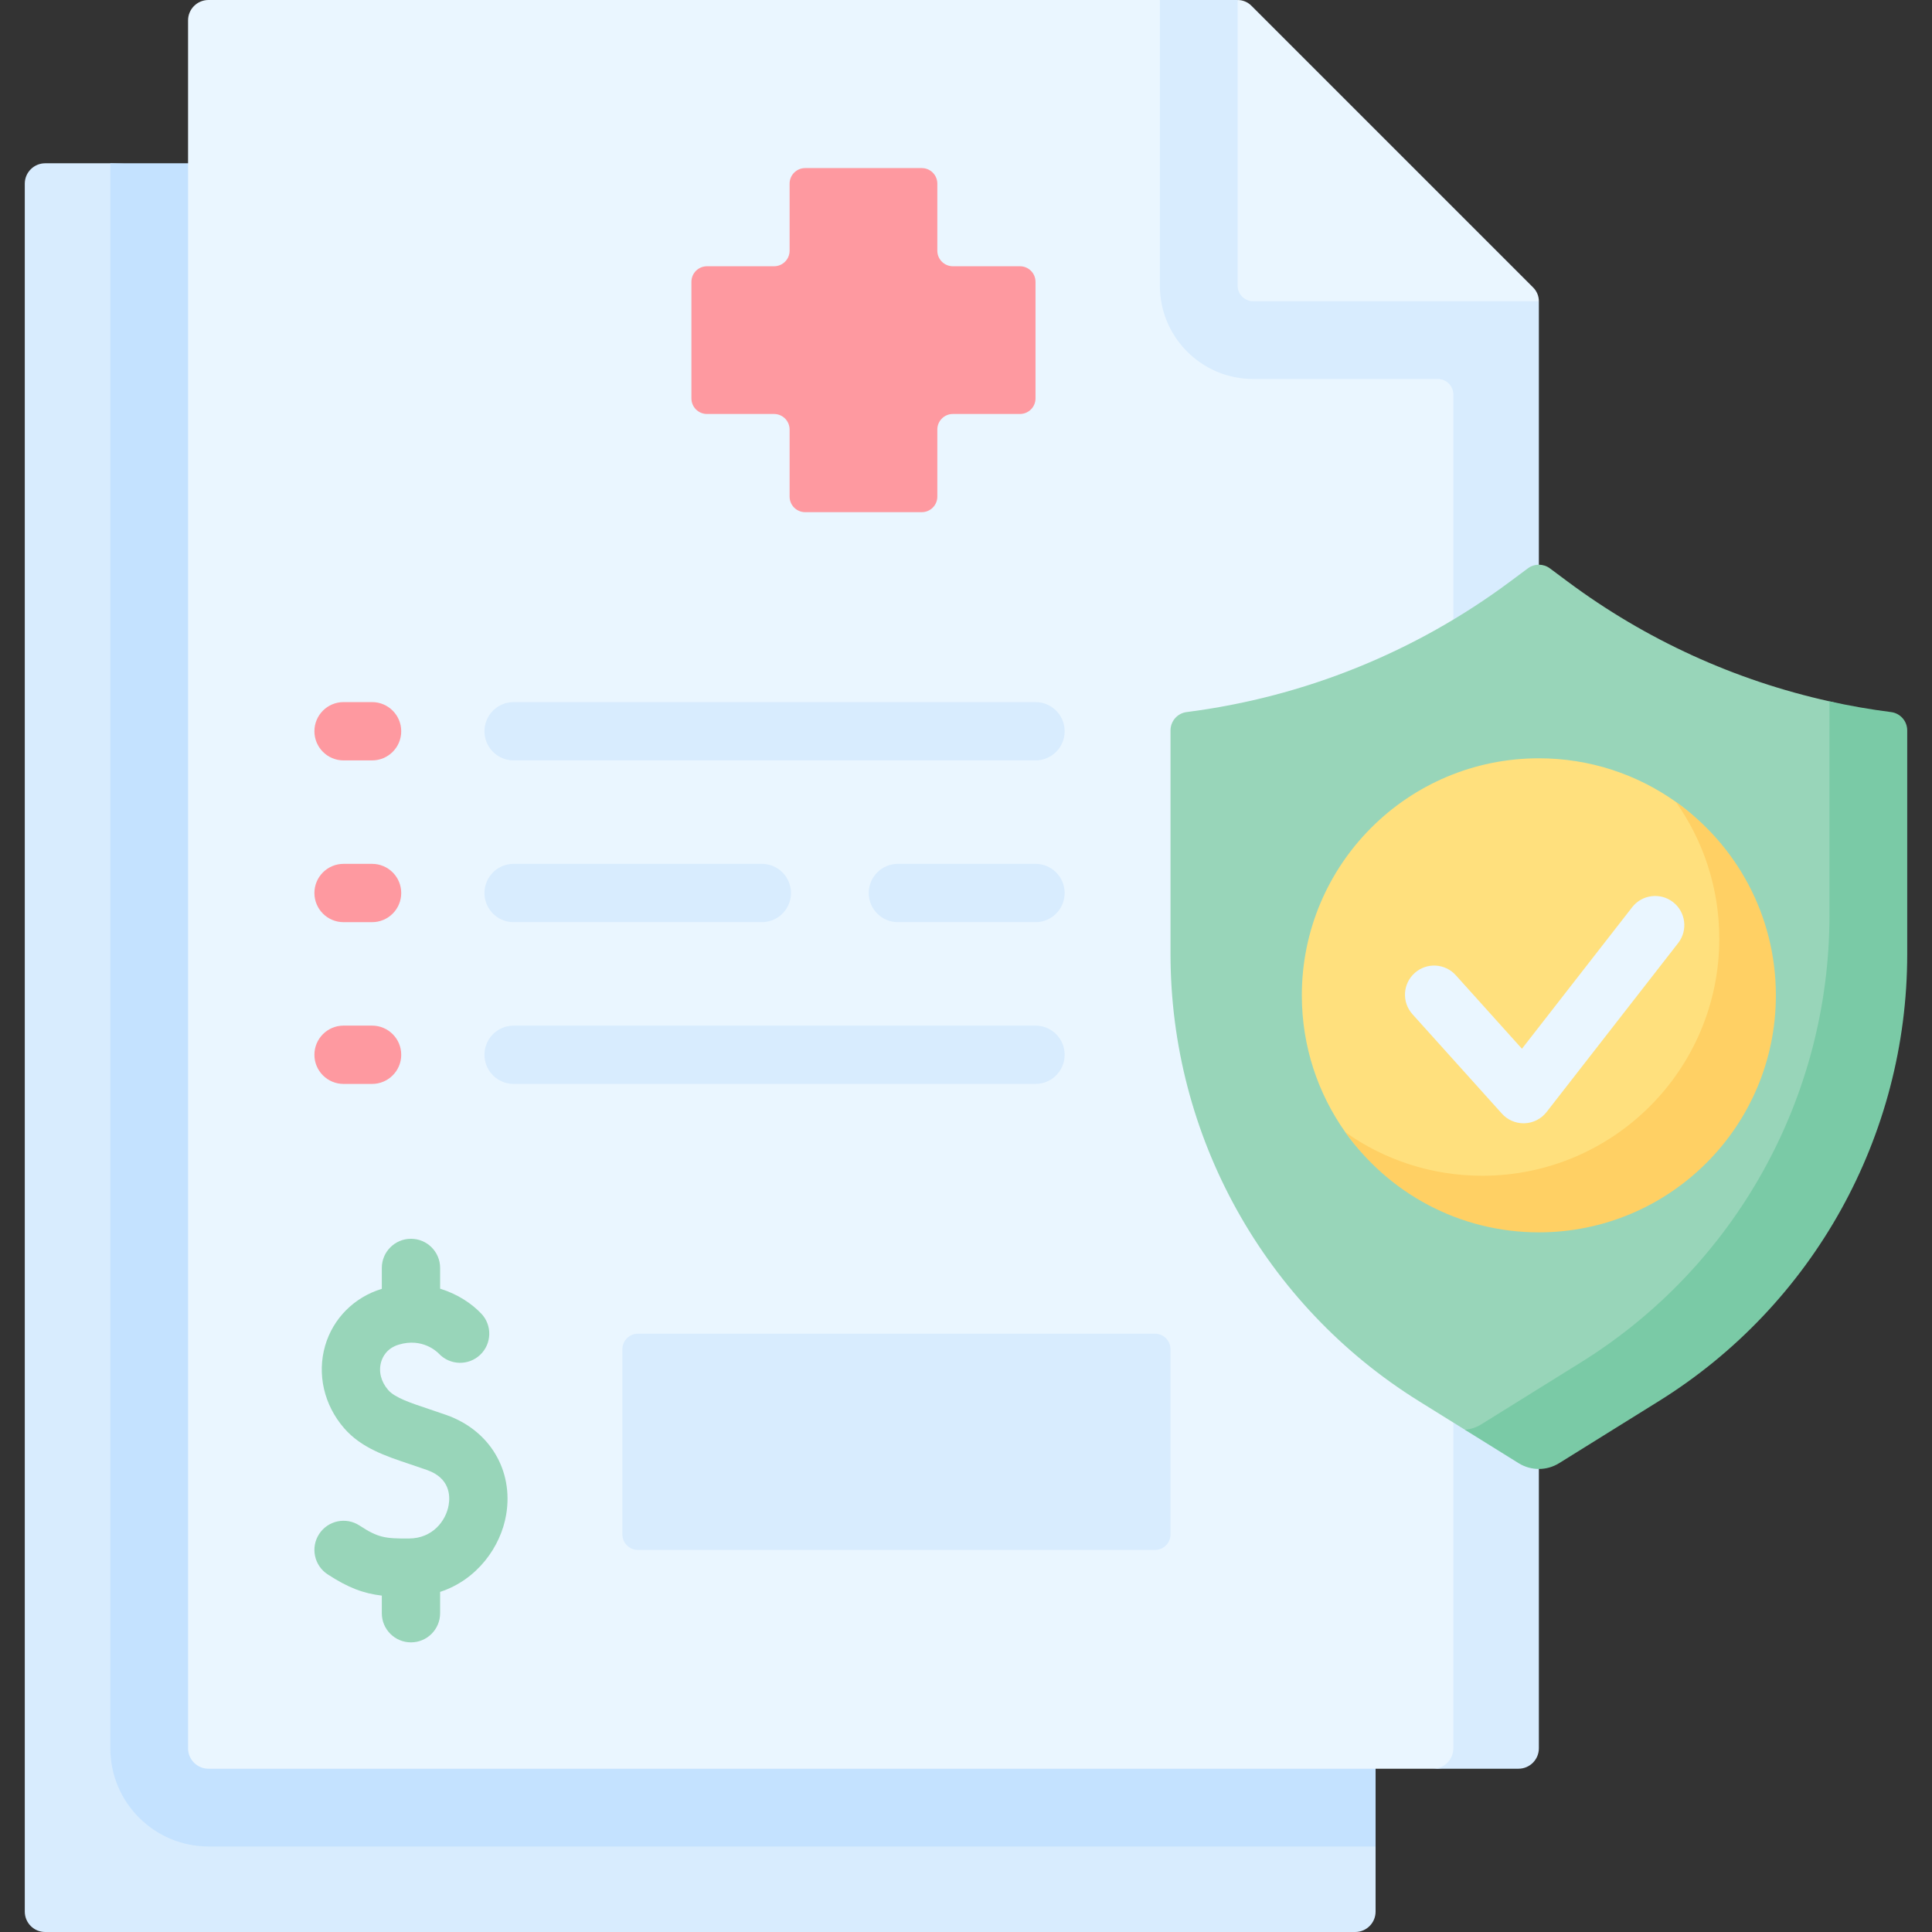
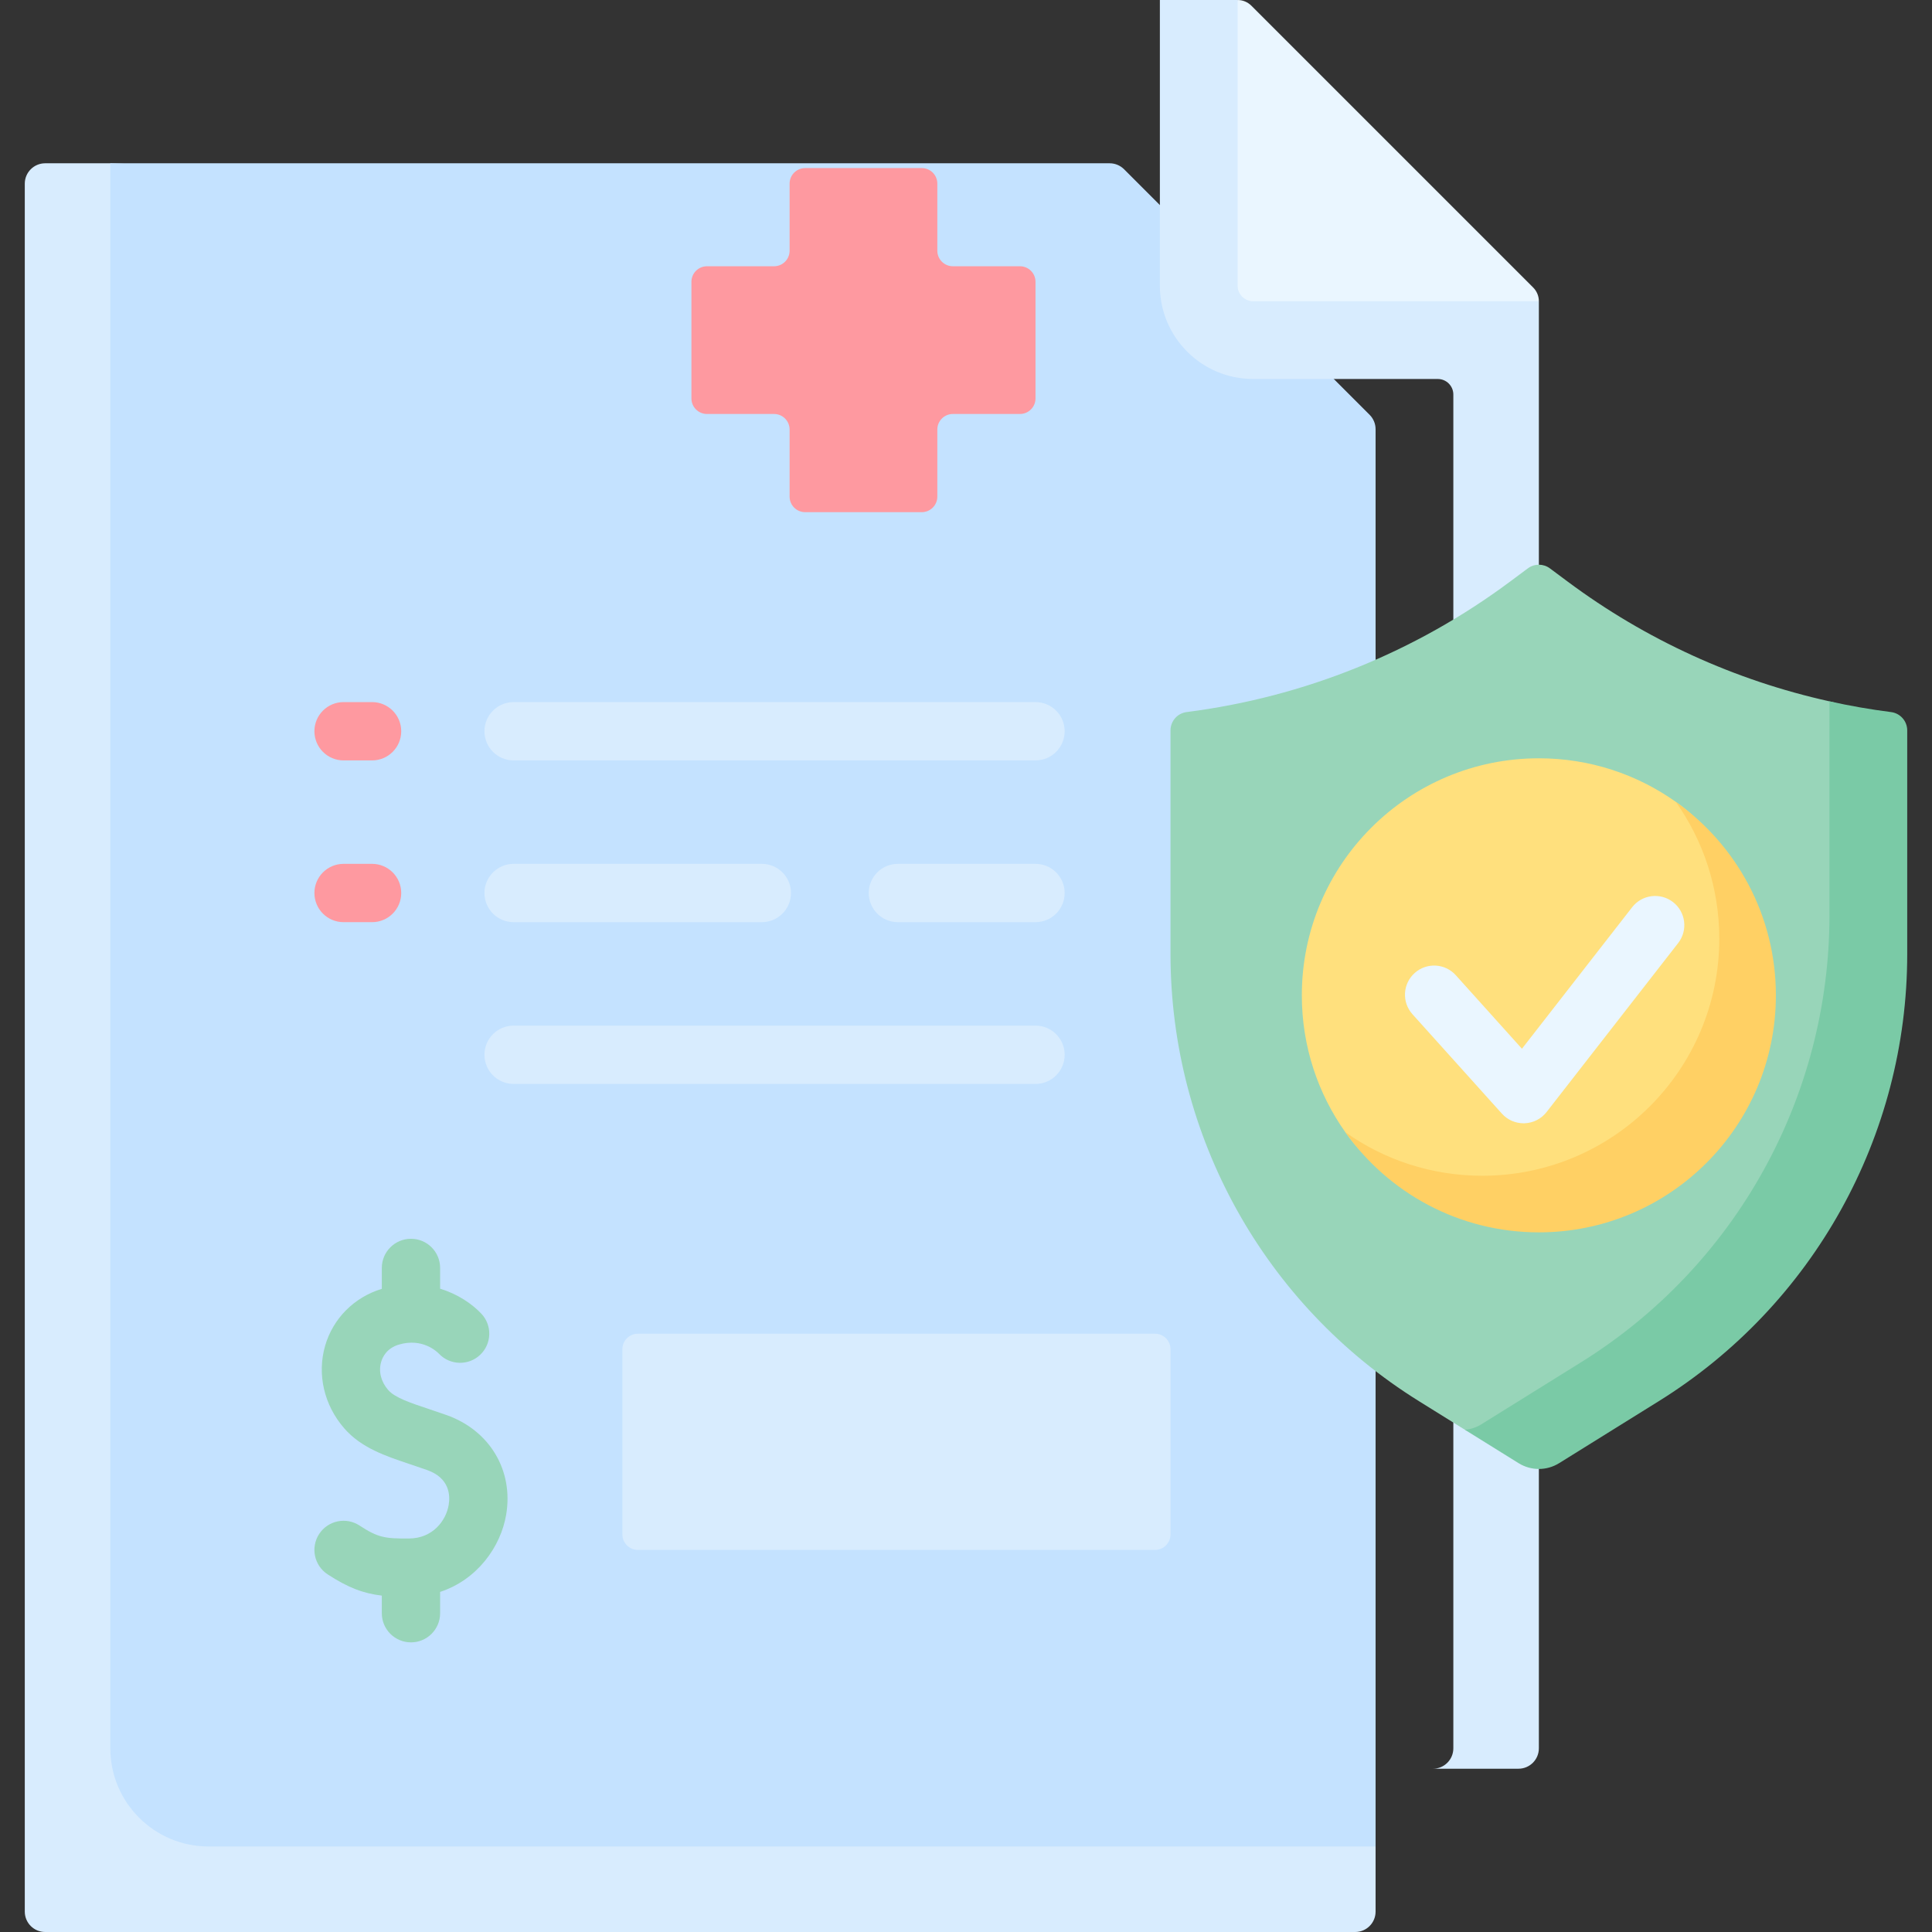
<svg xmlns="http://www.w3.org/2000/svg" id="Capa_1" enable-background="new 0 0 512 512" height="512" viewBox="0 0 512 512" width="512">
  <rect x="0" y="0" width="512" height="512" fill="#333333" stroke="none" />
  <g>
    <path d="m359.136 512h-347.16c-2.987 0-5.409-2.422-5.409-5.409v-457.911c0-2.987 2.421-5.409 5.409-5.409h17.259l264.832 10.302c1.434 0 2.81.57 3.824 1.584l54.766 54.766c1.014 1.014 1.584 2.39 1.584 3.824l10.302 375.584v17.259c.001 2.988-2.42 5.41-5.407 5.41z" fill="#d8ecfe" />
    <path d="m297.891 44.855c-1.014-1.014-2.39-1.584-3.824-1.584h-264.832v420.049c0 14.344 11.669 26.013 26.012 26.013h309.298v-375.584c0-1.434-.57-2.81-1.584-3.824z" fill="#c4e2ff" />
-     <path d="m307.379 0h-252.132c-2.987 0-5.409 2.422-5.409 5.409v457.911c0 2.987 2.422 5.409 5.409 5.409h324.495 1.03l19.575-2.06c2.987 0 5.409-2.422 5.409-5.409 0 0 0-381.425 0-381.427z" fill="#eaf6ff" />
    <path d="m407.813 79.831-79.83-79.831h-.001-20.603v75.712c0 13.655 11.069 24.724 24.724 24.724h48.926c2.276 0 4.121 1.845 4.121 4.121v358.763c0 2.987-2.421 5.409-5.409 5.409h22.665c2.987 0 5.409-2.421 5.409-5.409v-383.483c0-.002-.001-.004-.002-.006z" fill="#d8ecfe" />
    <path d="m332.103 79.833h75.712c-.001-1.365-.543-2.674-1.508-3.639l-74.686-74.685c-.965-.965-2.274-1.507-3.639-1.508v75.712c.001 2.275 1.845 4.12 4.121 4.12z" fill="#eaf6ff" />
    <path d="m270.299 70.561h-17.777c-2.276 0-4.121-1.845-4.121-4.121v-17.776c0-2.276-1.845-4.121-4.121-4.121h-30.907c-2.276 0-4.121 1.845-4.121 4.121v17.777c0 2.276-1.845 4.121-4.121 4.121h-17.777c-2.276 0-4.121 1.845-4.121 4.121v30.907c0 2.276 1.845 4.121 4.121 4.121h17.777c2.276 0 4.121 1.845 4.121 4.121v17.777c0 2.276 1.845 4.121 4.121 4.121h30.907c2.276 0 4.121-1.845 4.121-4.121v-17.779c0-2.276 1.845-4.121 4.121-4.121h17.777c2.276 0 4.121-1.845 4.121-4.121v-30.906c-.001-2.276-1.845-4.121-4.121-4.121z" fill="#fe99a0" />
    <path d="m118.312 374.997c-1.582-.559-3.1-1.067-4.546-1.55-5.104-1.706-9.135-3.053-10.898-5.086-1.911-2.203-2.591-4.912-1.86-7.434.376-1.301 1.482-3.627 4.66-4.583 6.33-1.907 10.228 1.958 10.653 2.405 2.932 3.091 7.824 3.231 10.923.301 3.097-2.931 3.24-7.81.313-10.909-2.505-2.653-6.289-5.207-10.92-6.624v-5.5c0-4.268-3.459-7.726-7.726-7.726s-7.726 3.459-7.726 7.726v5.54c-7.315 2.214-12.928 7.847-15.02 15.075-2.182 7.54-.3 15.712 5.034 21.858 4.531 5.22 10.913 7.354 17.669 9.612 1.367.458 2.801.937 4.297 1.465 5.994 2.119 6.171 6.708 5.742 9.256-.715 4.256-4.296 8.854-10.467 8.895-6.438.057-8.289-.247-13.161-3.435-3.571-2.335-8.359-1.336-10.695 2.236-2.336 3.57-1.335 8.359 2.236 10.695 5.457 3.57 9.512 5.068 14.364 5.641v4.664c0 4.268 3.459 7.726 7.726 7.726s7.726-3.459 7.726-7.726v-5.649c9.8-3.212 16.066-11.905 17.509-20.487 1.972-11.737-4.39-22.341-15.833-26.386z" fill="#98d5b9" />
    <g>
      <path d="m98.603 201.515h-7.555c-4.268 0-7.726-3.459-7.726-7.726 0-4.268 3.459-7.726 7.726-7.726h7.555c4.268 0 7.726 3.459 7.726 7.726.001 4.267-3.458 7.726-7.726 7.726z" fill="#fe99a0" />
    </g>
    <g>
      <path d="m98.603 244.383h-7.555c-4.268 0-7.726-3.459-7.726-7.726 0-4.268 3.459-7.726 7.726-7.726h7.555c4.268 0 7.726 3.459 7.726 7.726.001 4.268-3.458 7.726-7.726 7.726z" fill="#fe99a0" />
    </g>
    <g>
-       <path d="m98.603 287.251h-7.555c-4.268 0-7.726-3.459-7.726-7.726s3.459-7.726 7.726-7.726h7.555c4.268 0 7.726 3.459 7.726 7.726s-3.458 7.726-7.726 7.726z" fill="#fe99a0" />
-     </g>
+       </g>
    <g>
      <path d="m274.419 201.515h-138.306c-4.268 0-7.726-3.459-7.726-7.726 0-4.268 3.459-7.726 7.726-7.726h138.306c4.268 0 7.726 3.459 7.726 7.726.001 4.267-3.458 7.726-7.726 7.726z" fill="#d8ecfe" />
    </g>
    <g>
      <path d="m201.893 244.383h-65.78c-4.268 0-7.726-3.459-7.726-7.726 0-4.268 3.459-7.726 7.726-7.726h65.78c4.268 0 7.726 3.459 7.726 7.726 0 4.268-3.458 7.726-7.726 7.726z" fill="#d8ecfe" />
    </g>
    <g>
      <path d="m274.419 244.383h-36.468c-4.268 0-7.726-3.459-7.726-7.726 0-4.268 3.459-7.726 7.726-7.726h36.468c4.268 0 7.726 3.459 7.726 7.726.001 4.268-3.458 7.726-7.726 7.726z" fill="#d8ecfe" />
    </g>
    <g>
      <path d="m274.419 287.251h-138.306c-4.268 0-7.726-3.459-7.726-7.726s3.459-7.726 7.726-7.726h138.306c4.268 0 7.726 3.459 7.726 7.726s-3.458 7.726-7.726 7.726z" fill="#d8ecfe" />
    </g>
    <path d="m306.075 410.749h-137.017c-2.276 0-4.121-1.845-4.121-4.121v-49.063c0-2.276 1.845-4.121 4.121-4.121h137.017c2.276 0 4.121 1.845 4.121 4.121v49.063c0 2.276-1.845 4.121-4.121 4.121z" fill="#d8ecfe" />
    <g>
      <path d="m503.376 194.593v58.251c0 48.208-22.827 90.941-63.76 116.407l-26.433 16.444c-3.286 2.044-7.447 2.044-10.733 0l-14.21-6.78-12.223-7.604c-40.933-25.466-65.82-70.259-65.82-118.467v-59.282c0-2.464 1.832-4.545 4.276-4.857 31.071-3.963 60.594-15.874 85.716-34.581l4.703-3.502c1.735-1.292 4.113-1.292 5.848 0l4.703 3.502c20.677 15.397 44.336 26.191 69.385 31.737 5.385 1.192 8.773 4.203 14.271 4.904v1.03c2.446.314 4.277.333 4.277 2.798z" fill="#98d5b9" />
      <g>
        <path d="m501.156 188.709c-5.498-.701-10.942-1.654-16.327-2.846l-.001 56.682c0 48.208-24.887 93.001-65.821 118.467l-26.433 16.444c-1.339.833-2.825 1.308-4.337 1.462l14.21 8.84c3.286 2.044 7.447 2.044 10.733 0l26.433-16.444c40.933-25.466 65.821-70.259 65.821-118.467v-59.282c-.001-2.464-1.833-4.544-4.278-4.856z" fill="#7acaa6" />
      </g>
      <path d="m466.628 263.77c0 34.691-24.123 58.815-58.815 58.815-21.176 0-39.905-6.479-51.283-22.534-7.262-10.247-11.531-22.765-11.531-36.28 0-34.691 28.123-62.814 62.814-62.814 13.515 0 26.034 4.268 36.28 11.531 16.056 11.377 22.535 30.106 22.535 51.282z" fill="#ffe07d" />
      <path d="m444.094 212.486c7.263 10.247 11.535 22.769 11.535 36.285 0 34.691-28.123 62.814-62.814 62.814-13.516 0-26.038-4.272-36.285-11.535 11.379 16.055 30.108 26.534 51.283 26.534 34.691 0 62.814-28.123 62.814-62.814.001-21.176-10.478-39.905-26.533-51.284z" fill="#ffd064" />
      <g>
        <path d="m403.759 297.683c-2.187 0-4.276-.928-5.743-2.559l-23.701-26.346c-2.854-3.172-2.596-8.057.576-10.911 3.173-2.853 8.057-2.596 10.911.577l17.53 19.486 29.209-37.508c2.622-3.367 7.475-3.971 10.843-1.348 3.366 2.622 3.97 7.476 1.348 10.843l-34.877 44.788c-1.405 1.804-3.537 2.893-5.822 2.974-.091.002-.183.004-.274.004z" fill="#eaf6ff" />
      </g>
    </g>
  </g>
</svg>